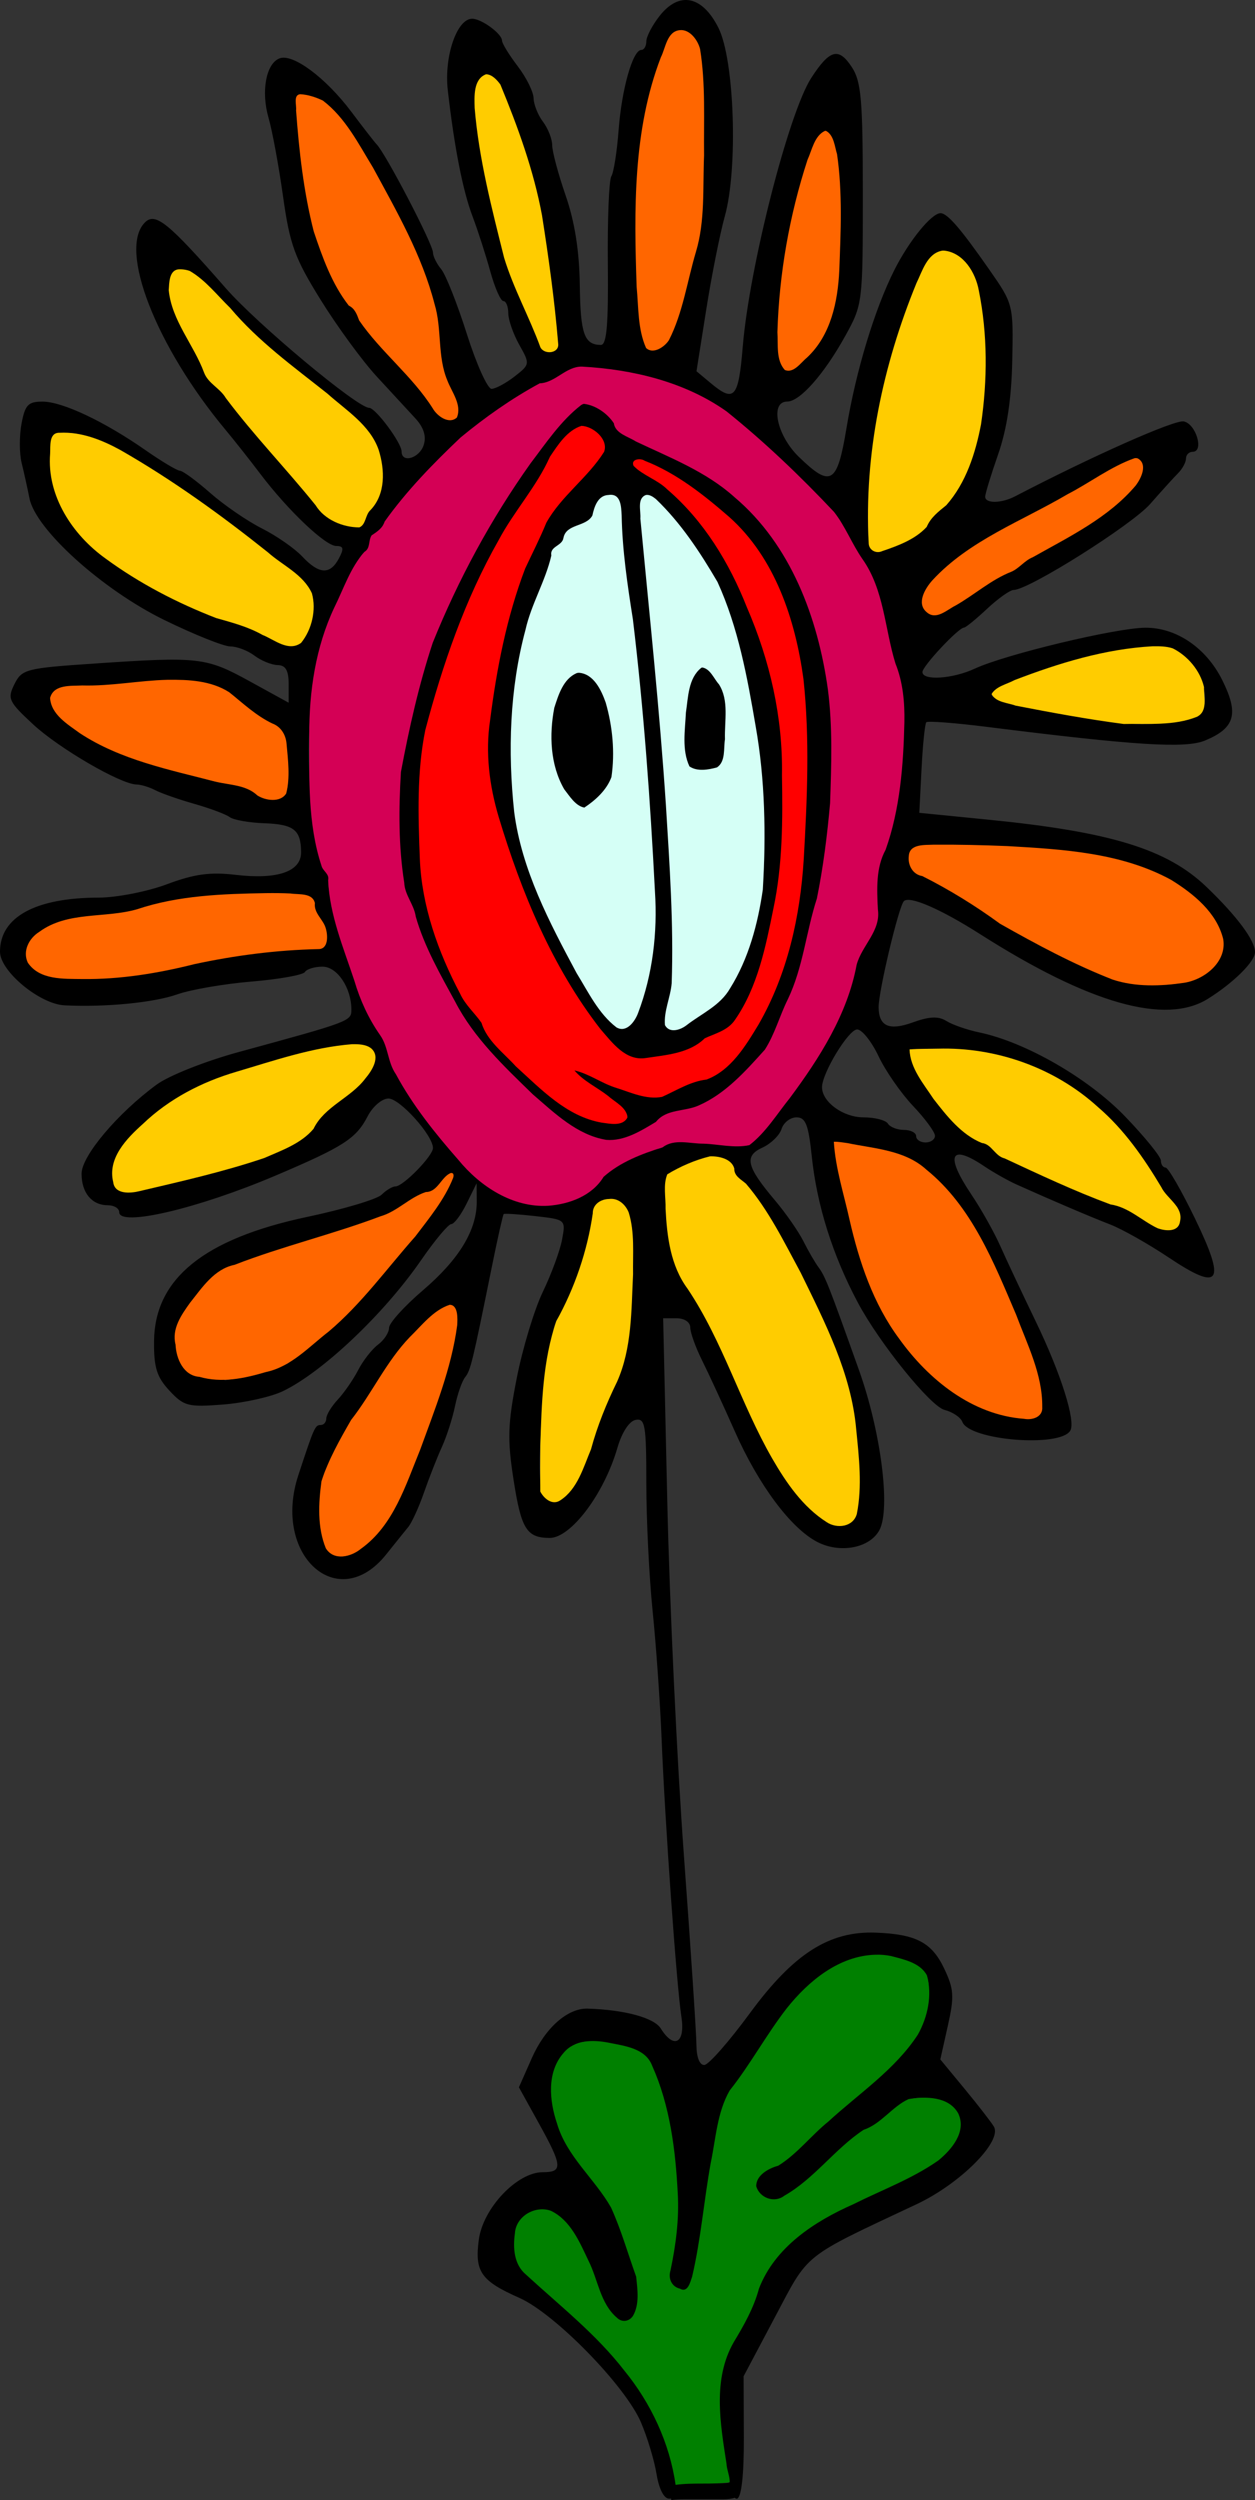
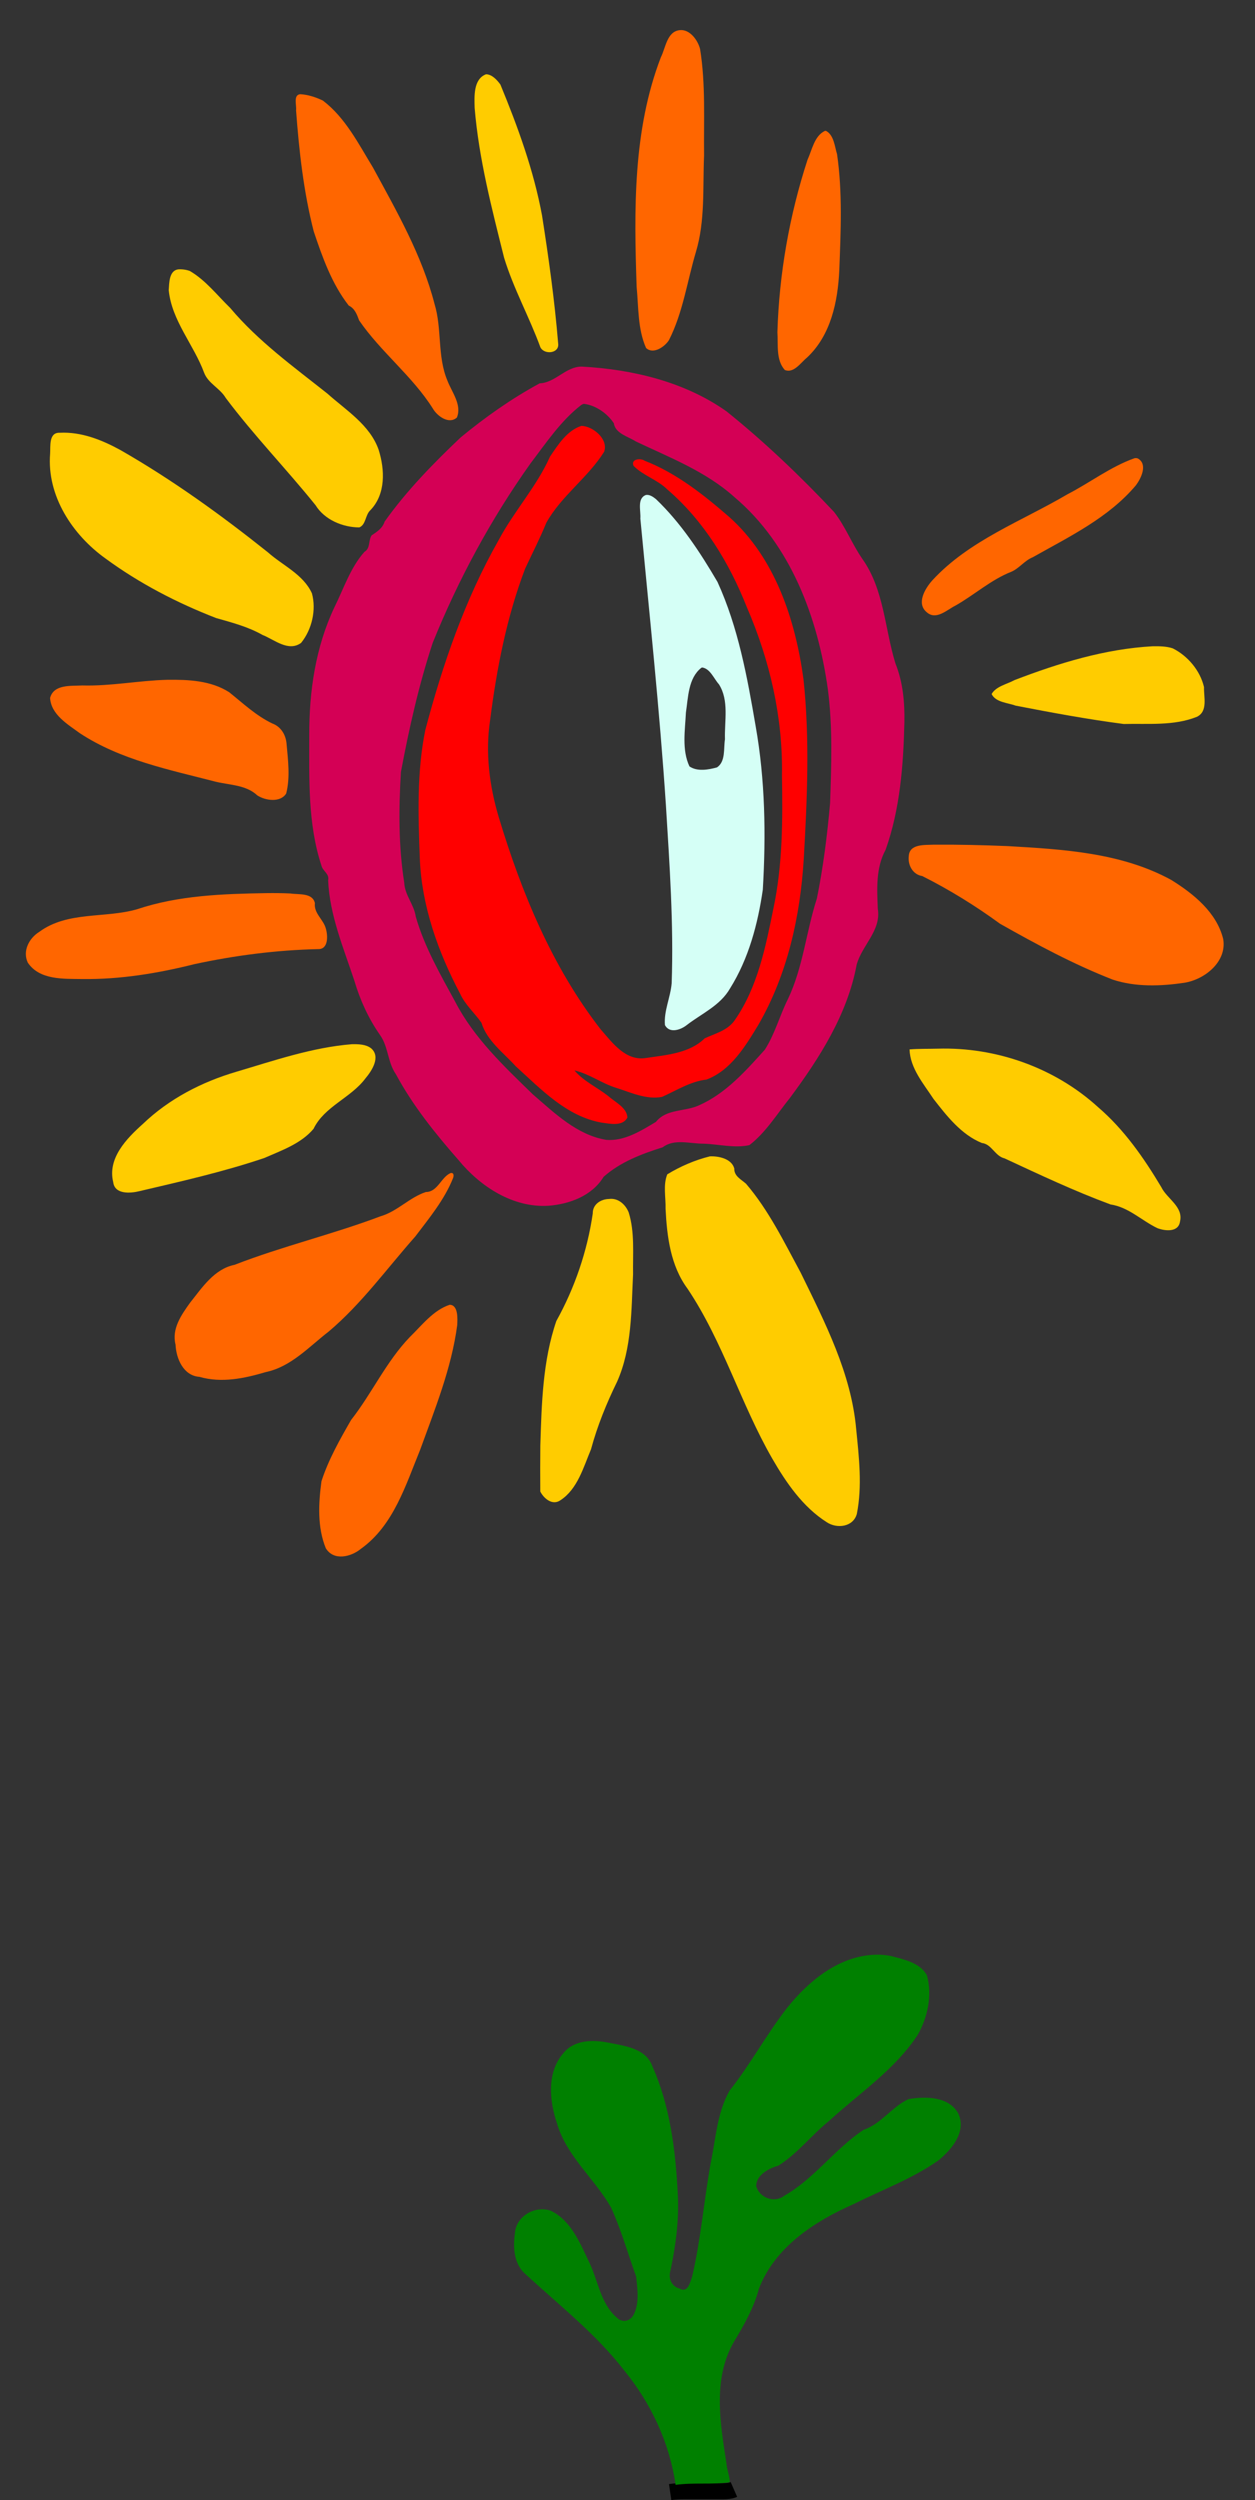
<svg xmlns="http://www.w3.org/2000/svg" xmlns:ns1="http://www.inkscape.org/namespaces/inkscape" xmlns:ns2="http://sodipodi.sourceforge.net/DTD/sodipodi-0.dtd" width="504.405" height="1004.19" id="svg2" version="1.1" ns1:version="0.48.4 r9939" ns2:docname="Nyt dokument 1">
  <rect width="100%" height="100%" fill="#333333" stroke="none" />
  <title id="title3778">Flower With Eyes</title>
  <defs id="defs4">
    <ns1:path-effect effect="spiro" id="path-effect3772" is_visible="true" />
  </defs>
  <ns2:namedview id="base" pagecolor="#ffffff" bordercolor="#666666" borderopacity="1.0" ns1:pageopacity="0.0" ns1:pageshadow="2" ns1:zoom="0.35739105" ns1:cx="68.657639" ns1:cy="335.2002" ns1:document-units="px" ns1:current-layer="layer1" showgrid="false" ns1:window-width="1366" ns1:window-height="744" ns1:window-x="0" ns1:window-y="24" ns1:window-maximized="1" fit-margin-top="0" fit-margin-left="0" fit-margin-right="0" fit-margin-bottom="0" />
  <g ns1:label="Layer 1" ns1:groupmode="layer" id="layer1" transform="translate(-46.929,-33.123)">
-     <path style="fill:#000000" d="m 310.808,1026.906 c -0.868,-5.426 -3.694,-14.804 -6.282,-20.839 -6.305,-14.709 -34.628,-43.668 -48.872,-49.968 -15.449,-6.834 -18.003,-10.503 -16.275,-23.383 1.697,-12.654 15.375,-27.089 25.668,-27.089 8.193,0 7.997,-2.414 -1.608,-19.753 l -7.95,-14.352 5.192,-11.738 c 5.371,-12.142 14.387,-20.116 22.458,-19.863 14.882,0.467 26.673,3.671 29.363,7.979 5.307,8.498 9.945,5.874 8.295,-4.693 -1.919,-12.291 -6.585,-77.754 -7.955,-111.6 -0.589,-14.565 -2.213,-37.667 -3.608,-51.338 -1.395,-13.671 -2.536,-36.736 -2.536,-51.256 0,-23.535 -0.467,-26.309 -4.307,-25.57 -2.569,0.495 -5.525,5.036 -7.325,11.255 -5.357,18.503 -18.722,36.228 -27.269,36.165 -9.206,-0.068 -11.384,-3.574 -14.443,-23.246 -2.548,-16.391 -2.358,-22.5 1.278,-41.005 2.35,-11.96 7.063,-27.528 10.473,-34.597 3.41,-7.069 6.883,-16.493 7.718,-20.942 1.513,-8.066 1.482,-8.094 -10.677,-9.474 -6.707,-0.761 -12.457,-1.13 -12.778,-0.82 -0.321,0.311 -2.407,9.57 -4.635,20.578 -7.941,39.225 -8.662,42.207 -10.875,44.964 -1.232,1.535 -3.058,6.763 -4.058,11.618 -1,4.855 -3.372,12.232 -5.272,16.393 -1.9,4.161 -5.131,12.38 -7.181,18.263 -2.05,5.883 -4.898,12.125 -6.33,13.871 -1.432,1.746 -5.436,6.716 -8.897,11.045 -19.359,24.212 -45.869,0.302 -35.293,-31.831 6.386,-19.403 6.732,-20.176 9.018,-20.176 1.225,0 2.228,-1.182 2.228,-2.627 0,-1.445 2.088,-4.869 4.641,-7.609 2.552,-2.74 6.241,-8.083 8.197,-11.874 1.956,-3.791 5.542,-8.376 7.969,-10.189 2.427,-1.813 4.414,-4.846 4.414,-6.741 0,-1.895 6.135,-8.686 13.632,-15.091 14.607,-12.479 21.711,-24.237 21.619,-35.782 l -0.058,-7.185 -4.041,8.197 c -2.222,4.508 -4.991,8.197 -6.154,8.197 -1.162,0 -6.62,6.526 -12.128,14.502 -14.905,21.582 -39.562,44.938 -55.552,52.619 -4.748,2.281 -15.53,4.688 -23.959,5.348 -14.145,1.108 -15.812,0.678 -21.631,-5.578 -5.092,-5.475 -6.282,-9.294 -6.183,-19.856 0.235,-25.097 20.059,-41.153 61.667,-49.946 14.565,-3.078 27.981,-7.086 29.814,-8.908 1.833,-1.822 4.335,-3.313 5.56,-3.313 3.084,0 15.067,-12.26 15.067,-15.415 0,-5.093 -13.309,-19.893 -17.889,-19.893 -2.595,0 -6.337,3.204 -8.399,7.192 -4.603,8.901 -9.661,12.154 -36.927,23.744 -31.286,13.299 -62.887,20.699 -62.887,14.726 0,-1.533 -2.043,-2.787 -4.54,-2.787 -6.441,0 -10.592,-4.968 -10.592,-12.678 0,-7.127 14.549,-24.36 30.264,-35.85 4.855,-3.549 19.609,-9.394 32.786,-12.988 44.927,-12.252 45.396,-12.429 45.396,-17.07 0,-8.761 -5.711,-17.252 -11.605,-17.252 -3.163,0 -6.35,0.969 -7.082,2.153 -0.732,1.184 -10.357,2.906 -21.39,3.826 -11.033,0.92 -24.467,3.228 -29.853,5.128 -9.511,3.356 -28.835,5.241 -45.365,4.425 -10.004,-0.494 -25.938,-13.724 -25.938,-21.537 0,-13.897 14.226,-21.696 39.627,-21.723 7.23,-0.008 19.583,-2.422 27.449,-5.366 11.024,-4.125 17.367,-4.992 27.667,-3.781 16.805,1.975 26.327,-1.319 26.275,-9.09 -0.06,-8.984 -2.91,-11.222 -14.831,-11.643 -6.097,-0.215 -12.339,-1.324 -13.871,-2.463 -1.532,-1.139 -7.892,-3.521 -14.134,-5.294 -6.242,-1.772 -13.32,-4.246 -15.728,-5.498 -2.409,-1.252 -5.813,-2.291 -7.566,-2.308 -6.321,-0.063 -31.156,-14.488 -41.572,-24.147 -9.874,-9.155 -10.416,-10.325 -7.5,-16.174 2.982,-5.982 4.628,-6.405 32.081,-8.256 42.083,-2.838 44.913,-2.517 62.354,7.066 l 15.763,8.661 0,-7.518 c 0,-5.448 -1.215,-7.54 -4.414,-7.599 -2.427,-0.044 -6.617,-1.746 -9.309,-3.783 -2.693,-2.037 -7.059,-3.703 -9.704,-3.703 -2.645,0 -14.585,-4.776 -26.534,-10.614 -24.864,-12.148 -51.729,-36.36 -54.2,-48.849 -0.802,-4.054 -2.224,-10.476 -3.159,-14.271 -0.936,-3.795 -0.953,-10.888 -0.039,-15.763 1.416,-7.549 2.673,-8.859 8.484,-8.839 7.981,0.027 24.782,7.955 41.371,19.523 6.465,4.508 12.686,8.218 13.823,8.245 1.137,0.027 6.607,4.039 12.156,8.917 5.548,4.878 14.895,11.291 20.77,14.251 5.875,2.96 13.166,8.027 16.202,11.259 6.769,7.205 11.185,7.455 14.73,0.832 2.139,-3.997 1.918,-5.044 -1.066,-5.044 -4.331,0 -19.415,-14.318 -30.459,-28.914 -4.161,-5.499 -10.44,-13.444 -13.952,-17.654 -28.049,-33.629 -43.229,-72.613 -32.464,-83.378 4.206,-4.206 9.355,-0.023 32.511,26.423 12.713,14.518 52.909,48.038 57.606,48.038 2.572,0 13.044,14.091 13.044,17.552 0,4.827 7.204,2.693 8.895,-2.634 1.117,-3.52 -0.005,-7.064 -3.393,-10.719 -2.784,-3.003 -9.768,-10.567 -15.518,-16.809 -5.751,-6.242 -15.868,-20.063 -22.483,-30.714 -10.493,-16.895 -12.426,-22.203 -15.152,-41.613 -1.719,-12.237 -4.332,-26.404 -5.808,-31.482 -3.098,-10.659 -1.036,-21.862 4.408,-23.951 5.351,-2.053 18.567,7.777 28.86,21.466 4.846,6.445 9.386,12.285 10.088,12.979 3.607,3.562 22.714,40.206 22.714,43.562 0,1.484 1.49,4.49 3.311,6.679 1.821,2.19 6.463,13.912 10.315,26.049 3.852,12.137 8.32,22.042 9.93,22.012 1.609,-0.031 5.763,-2.264 9.231,-4.963 6.224,-4.844 6.249,-5.007 1.892,-12.758 -2.427,-4.318 -4.414,-10.03 -4.414,-12.691 0,-2.662 -0.887,-4.84 -1.971,-4.84 -1.084,0 -3.457,-5.391 -5.273,-11.98 -1.816,-6.589 -5.023,-16.519 -7.125,-22.068 -3.897,-10.283 -7.31,-27.676 -9.939,-50.658 -1.553,-13.573 3.707,-28.865 9.872,-28.705 3.822,0.099 11.915,6.067 11.915,8.787 0,1.103 2.837,5.726 6.305,10.272 3.468,4.546 6.341,10.328 6.385,12.848 0.044,2.52 1.746,6.785 3.783,9.477 2.037,2.693 3.703,6.944 3.703,9.448 0,2.504 2.437,11.593 5.415,20.198 3.64,10.519 5.5,22.3 5.675,35.949 0.251,19.623 1.777,23.965 8.45,24.047 2.37,0.029 3.066,-7.983 2.822,-32.453 -0.179,-17.87 0.455,-33.753 1.408,-35.295 0.953,-1.542 2.269,-9.903 2.923,-18.579 1.246,-16.514 5.686,-32.169 9.122,-32.169 1.108,0 2.015,-1.549 2.015,-3.443 0,-1.894 2.401,-6.496 5.337,-10.227 7.89,-10.03 17.181,-8.129 23.667,4.843 6.432,12.864 7.892,56.477 2.532,75.661 -1.938,6.936 -5.29,23.774 -7.45,37.419 l -3.927,24.809 5.684,4.741 c 9.546,7.964 11.195,6.096 12.914,-14.637 2.654,-32 18.467,-93.967 27.545,-107.946 7.429,-11.439 11.001,-12.385 16.29,-4.314 3.786,5.777 4.419,13.078 4.419,50.99 0,43.817 -0.069,44.372 -7.109,57.07 -8.489,15.312 -18.189,26.268 -23.257,26.268 -7.077,0 -4.237,13.604 4.636,22.203 12.903,12.506 15.435,10.987 19.156,-11.485 3.821,-23.079 11.346,-47.888 19.316,-63.681 5.877,-11.646 14.881,-22.698 18.492,-22.698 2.751,0 8.092,6.181 19.617,22.698 9.612,13.776 9.675,14.027 9.206,36.569 -0.32,15.394 -2.146,27.492 -5.675,37.595 -2.861,8.193 -5.202,15.854 -5.202,17.024 0,2.798 6.505,2.715 12.014,-0.153 30.924,-16.104 64.029,-30.804 67.769,-30.091 4.942,0.942 8.282,12.195 3.62,12.195 -1.484,0 -2.697,1.216 -2.697,2.702 0,1.486 -1.419,4.127 -3.153,5.869 -1.734,1.742 -6.785,7.311 -11.225,12.376 -7.428,8.475 -48.798,34.522 -54.873,34.549 -1.445,0.008 -6.255,3.411 -10.688,7.566 -4.433,4.155 -8.601,7.554 -9.264,7.554 -2.212,0 -16.724,15.487 -16.724,17.848 0,3.56 12.156,2.771 21.056,-1.366 12.268,-5.703 56.657,-16.347 68.515,-16.429 12.459,-0.086 24.468,8.071 30.916,21.001 6.787,13.609 5.166,19.305 -6.915,24.309 -7.881,3.264 -27.972,2.007 -87.7,-5.489 -12.819,-1.609 -23.764,-2.443 -24.32,-1.854 -0.557,0.589 -1.417,9.016 -1.912,18.726 l -0.9,17.654 27.742,2.754 c 49.336,4.898 71.928,11.866 87.745,27.061 12.246,11.764 19.441,21.436 19.441,26.132 0,3.774 -8.598,12.295 -18.915,18.746 -17.058,10.666 -47.735,1.96 -91.645,-26.008 -15.832,-10.084 -28.316,-15.482 -30.56,-13.214 -2.088,2.111 -10.252,36.427 -10.161,42.71 0.11,7.577 4.267,9.42 13.621,6.038 6.799,-2.458 10.401,-2.616 13.635,-0.596 2.417,1.51 8.33,3.565 13.139,4.568 18.615,3.881 43.79,18.349 58.554,33.651 7.976,8.266 14.502,16.294 14.502,17.84 0,1.546 0.851,2.812 1.892,2.813 1.04,9.4e-4 6.32,9.135 11.732,20.298 12.69,26.174 10.339,29.727 -10.474,15.828 -8.173,-5.458 -18.751,-11.428 -23.506,-13.267 -8.156,-3.155 -23.515,-9.707 -37.65,-16.061 -3.468,-1.559 -9.318,-4.862 -12.999,-7.339 -13.725,-9.235 -15.848,-4.491 -5.117,11.434 3.907,5.798 9.12,15.082 11.584,20.631 2.464,5.548 8.87,19.167 14.234,30.264 10.142,20.979 16.198,40.151 13.872,43.914 -4.219,6.826 -40.513,3.858 -43.354,-3.546 -0.706,-1.839 -3.926,-4.007 -7.156,-4.817 -5.644,-1.416 -26.183,-26.824 -34.856,-43.117 -10.158,-19.082 -16.462,-39.093 -18.52,-58.783 -1.329,-12.717 -2.47,-15.617 -6.147,-15.617 -2.483,0 -5.181,2.098 -5.994,4.661 -0.814,2.564 -4.273,5.934 -7.686,7.489 -7.438,3.389 -6.44,7.614 4.999,21.149 4.341,5.137 9.485,12.514 11.431,16.393 1.945,3.879 4.684,8.603 6.085,10.498 2.739,3.704 4.185,7.374 16.322,41.437 8.809,24.723 12.745,55.624 8.173,64.167 -3.863,7.218 -15.8,9.496 -24.954,4.762 -10.649,-5.507 -23.584,-22.847 -33.161,-44.456 -4.611,-10.403 -10.524,-23.206 -13.141,-28.45 -2.617,-5.244 -4.758,-11.203 -4.758,-13.241 0,-2.116 -2.338,-3.705 -5.449,-3.705 l -5.449,0 1.663,73.769 c 0.914,40.573 3.914,104.412 6.665,141.864 2.751,37.452 5.022,71.783 5.047,76.291 0.027,4.954 1.292,8.122 3.197,8.009 1.734,-0.103 9.962,-9.466 18.285,-20.807 17.511,-23.861 31.893,-33.058 50.59,-32.351 16.2,0.613 22.528,3.936 27.517,14.45 3.91,8.24 4.095,11.162 1.456,22.959 l -3.025,13.517 9.852,11.929 c 5.419,6.561 10.673,13.338 11.677,15.06 3.439,5.9 -13.497,22.905 -31.018,31.145 -46.34,21.791 -43.13,19.237 -56.96,45.333 l -12.61,23.794 0.098,24.59 c 0.124,31.133 -4.379,33.127 -8.543,3.783 -3.25,-22.909 -1.569,-34.917 6.507,-46.465 2.742,-3.921 5.686,-10.035 6.542,-13.587 3.553,-14.738 16.258,-27.46 36.471,-36.521 10.699,-4.796 24.56,-11.403 30.802,-14.682 19.137,-10.053 20.442,-27.255 2.188,-28.837 -6.607,-0.573 -10.076,0.768 -14.686,5.675 -3.319,3.533 -7.02,6.424 -8.224,6.424 -2.887,0 -7.984,4.103 -20.745,16.701 -12.491,12.331 -19.582,15.23 -24.058,9.837 -2.545,-3.066 -2.554,-4.602 -0.047,-7.623 1.727,-2.081 4.515,-3.783 6.197,-3.783 1.682,0 5.88,-3.121 9.331,-6.936 3.451,-3.815 10.164,-10.094 14.919,-13.954 31.6,-25.655 37.648,-33.713 37.648,-50.164 0,-6.135 -1.582,-8.048 -9.336,-11.288 -18.173,-7.593 -39.413,4.08 -55.23,30.352 -5.688,9.449 -11.427,17.919 -12.753,18.822 -4.621,3.148 -8.254,16.975 -12.203,46.441 -5.099,38.047 -5.773,39.836 -13.217,35.107 -2.266,-1.439 -2.473,-4.239 -0.756,-10.224 6.237,-21.748 -0.369,-71.63 -10.956,-82.728 -1.552,-1.626 -8.1,-3.725 -14.552,-4.663 -9.925,-1.443 -12.546,-0.89 -17.024,3.588 -10.195,10.195 -5.802,32.752 9.643,49.508 5.562,6.034 10.788,14.16 11.614,18.056 0.825,3.897 3.134,10.812 5.13,15.367 4.184,9.548 4.59,17.831 1.14,23.243 -3.376,5.296 -10.718,0.394 -13.611,-9.088 -6.293,-20.629 -15.117,-33.786 -22.659,-33.786 -7.851,0 -11.682,4.659 -11.682,14.207 0,6.646 2.173,9.934 11.749,17.78 30.101,24.663 45.136,44.538 51.163,67.633 3.487,13.363 3.34,16.393 -0.8,16.393 -2.074,0 -4.093,-3.952 -5.038,-9.866 z M 194.197,653.185 c 8.257,-6.495 14.186,-17.888 25.334,-48.686 10.674,-29.488 13.757,-46.913 8.299,-46.913 -5.053,0 -22.2,17.918 -28.388,29.665 -2.731,5.185 -6.236,10.562 -7.787,11.949 -2.475,2.212 -5.815,8.096 -13.941,24.555 -3.21,6.502 -2.617,28.204 0.865,31.686 4.304,4.304 7.949,3.778 15.619,-2.256 z m 197.163,-13.436 c 2.181,-8.69 0.116,-35.808 -3.857,-50.638 -6.331,-23.635 -37.296,-81.966 -43.512,-81.966 -1.093,0 -1.987,-1.626 -1.987,-3.613 0,-4.789 -8.604,-7.343 -14.344,-4.257 -2.514,1.352 -6.72,3.135 -9.346,3.962 -4.295,1.353 -4.622,3.316 -3.262,19.542 1.238,14.772 2.938,20.024 9.391,29.008 4.333,6.034 10.701,18.035 14.151,26.669 3.45,8.634 10.452,24.051 15.56,34.26 14.062,28.104 33.408,42.161 37.205,27.032 z M 281.14,622.823 c 2.959,-7.121 5.38,-14.328 5.38,-16.018 0,-1.689 2.871,-8.471 6.38,-15.07 5.23,-9.837 6.658,-16.857 7.923,-38.966 1.728,-30.207 -0.606,-38.925 -10.06,-37.58 -4.412,0.628 -5.607,2.642 -6.023,10.146 -0.487,8.78 -9.802,34.512 -13.501,37.295 -4.171,3.139 -9.6,61.29 -6.481,69.419 3.173,8.27 10.925,3.904 16.382,-9.227 z m 184.362,-26.775 c -0.113,-9.527 -6.054,-26.131 -20.981,-58.637 -9.65,-21.015 -26.544,-38.99 -38.834,-41.32 -4.508,-0.855 -11.601,-2.25 -15.763,-3.101 -4.161,-0.851 -7.566,-1.135 -7.566,-0.631 0.003,5.909 8.551,41.894 12.441,52.371 12.398,33.395 39.212,57.315 65.111,58.085 4.569,0.136 5.659,-1.183 5.592,-6.767 z M 149.845,584.92 c 6.509,-1.612 12.403,-3.605 13.096,-4.43 0.694,-0.824 6.435,-5.397 12.759,-10.161 6.324,-4.764 15.178,-13.457 19.677,-19.317 4.499,-5.86 10.759,-13.304 13.912,-16.542 8.965,-9.206 22.289,-29.846 19.267,-29.846 -1.497,0 -3.376,1.702 -4.174,3.783 -0.798,2.081 -3.243,3.783 -5.433,3.783 -2.19,0 -6.327,2.204 -9.194,4.897 -2.867,2.693 -15.992,7.903 -29.166,11.577 -13.174,3.674 -27.529,8.28 -31.9,10.235 -4.371,1.955 -9.062,3.555 -10.425,3.555 -4.604,0 -20.719,20.147 -20.685,25.858 0.075,12.289 2.803,16.71 10.942,17.733 4.367,0.549 8.288,1.18 8.714,1.402 0.426,0.222 6.101,-0.915 12.61,-2.527 z m 371.224,-62.642 c 0,-2.774 -0.926,-5.044 -2.058,-5.044 -1.132,0 -4.727,-4.749 -7.989,-10.553 -17.708,-31.506 -46.473,-50.193 -80.116,-52.043 -10.057,-0.553 -18.285,-0.278 -18.285,0.612 0,9.562 21.879,36.688 29.634,36.742 1.734,0.013 3.153,0.938 3.153,2.059 0,1.12 4.823,4.088 10.719,6.595 5.895,2.507 16.607,7.265 23.803,10.573 7.196,3.308 14.573,6.04 16.393,6.071 1.82,0.031 6.146,2.275 9.614,4.988 8.3,6.492 15.132,6.492 15.132,0 z m -241.352,-8.197 c 3.746,-1.734 7.398,-4.855 8.114,-6.936 1.267,-3.678 17.746,-12.61 23.265,-12.61 1.511,0 3.125,-0.997 3.587,-2.217 0.473,-1.247 7.3,-1.326 15.609,-0.181 8.122,1.119 16.067,1.492 17.654,0.827 2.716,-1.137 14.048,-15.469 25.679,-32.477 8.112,-11.862 16.298,-30.048 16.298,-36.207 0,-3.086 2.429,-8.896 5.398,-12.912 4.253,-5.752 5.098,-9.54 3.982,-17.856 -1.035,-7.713 -0.077,-13.124 3.557,-20.095 6.028,-11.566 9.717,-59.649 5.274,-68.743 -1.504,-3.078 -3.421,-9.569 -4.26,-14.424 -3.409,-19.728 -4.849,-23.908 -11.771,-34.163 -3.973,-5.887 -7.224,-11.778 -7.224,-13.091 0,-2.239 -20.683,-22.627 -40.413,-39.837 -12.452,-10.862 -28.729,-17.829 -49.015,-20.981 -14.627,-2.273 -18.23,-2.111 -21.636,0.971 -2.247,2.034 -5.507,3.698 -7.243,3.698 -4.22,0 -27.894,15.845 -37.044,24.793 -15.034,14.702 -28.757,30.482 -28.757,33.066 0,1.469 -1.135,2.67 -2.522,2.67 -1.387,0 -2.522,1.702 -2.522,3.783 0,2.081 -0.941,3.783 -2.091,3.783 -1.795,0 -8.66,13.783 -15.703,31.525 -3.712,9.35 -5.527,20.082 -6.66,39.364 -1.282,21.824 2.704,55.948 6.691,57.278 1.465,0.488 1.996,1.967 1.18,3.286 -1.376,2.226 4.27,24.696 9.111,36.262 1.161,2.774 2.906,7.881 3.878,11.349 0.972,3.468 3.88,9.012 6.464,12.32 2.583,3.308 4.697,8.129 4.697,10.713 0,4.663 14.584,27.177 23.039,35.566 2.425,2.406 5.327,5.956 6.448,7.889 1.121,1.933 6.453,6.49 11.848,10.127 10.831,7.301 23.986,8.598 35.088,3.46 z m 5.543,-23.892 c -8.878,-2.181 -29.261,-19.708 -46.573,-40.047 -7.51,-8.823 -25.215,-43.441 -25.267,-49.404 -0.02,-2.346 -1.037,-4.882 -2.258,-5.637 -3.566,-2.204 -5.697,-41.9 -2.989,-55.671 3.456,-17.574 10.306,-44.413 12.874,-50.44 14.349,-33.687 33.381,-65.697 50.964,-85.715 8.443,-9.612 9.122,-9.898 15.454,-6.509 3.643,1.95 6.623,4.863 6.623,6.475 0,3.093 3.848,5.329 23.4,13.598 48.552,20.534 71.383,75.827 62.353,151.012 -1.788,14.885 -4.079,28.199 -5.093,29.586 -1.013,1.387 -2.607,7.814 -3.543,14.282 -0.935,6.468 -4.483,17.528 -7.884,24.577 -3.401,7.05 -6.217,13.675 -6.257,14.722 -0.116,2.984 -13.207,16.636 -21.864,22.799 -4.314,3.072 -10.734,5.586 -14.265,5.586 -3.532,0 -7.328,1.52 -8.438,3.377 -1.834,3.07 -17.037,9.643 -20.678,8.94 -0.833,-0.161 -3.785,-0.85 -6.559,-1.532 z m 13.791,-8.894 c -0.044,-1.734 -5.294,-6.319 -11.668,-10.19 -6.374,-3.87 -10.976,-7.649 -10.227,-8.398 0.749,-0.749 4.013,0.334 7.254,2.406 3.241,2.072 10.665,5.164 16.498,6.872 9.102,2.665 11.501,2.517 16.935,-1.043 3.482,-2.281 8.486,-4.148 11.12,-4.148 11.523,0 29.336,-28.286 36.529,-58.007 5.354,-22.12 7.478,-79.404 3.877,-104.545 -3.049,-21.286 -10.256,-40.119 -20.642,-53.937 -10.999,-14.634 -47.073,-38.398 -47.073,-31.01 0,1.387 2.086,3.184 4.635,3.993 9.232,2.93 27.401,23.418 34.935,39.395 16.496,34.978 20.959,54.822 20.959,93.194 0,44.649 -13.504,90.875 -27.112,92.807 -3.121,0.443 -5.675,1.714 -5.675,2.825 0,3.302 -21.98,8.446 -28.787,6.737 -9.407,-2.361 -30.786,-34.673 -41.903,-63.33 -15.838,-40.83 -17.978,-51.675 -14.926,-75.661 3.354,-26.364 11.735,-57.643 17.571,-65.573 1.021,-1.387 2.692,-5.359 3.714,-8.827 1.022,-3.468 6.671,-10.919 12.553,-16.558 5.883,-5.639 11.235,-11.871 11.894,-13.849 1.433,-4.3 -3.644,-9.946 -8.943,-9.946 -3.561,0 -14.223,12.402 -14.223,16.544 0,1.042 -2.91,5.71 -6.467,10.373 -13.201,17.307 -24.67,40.749 -34.338,70.181 -9.054,27.564 -9.955,32.74 -10.099,58.007 -0.123,21.57 1.042,31.619 5.238,45.166 5.181,16.727 14.251,34.615 18.447,36.38 1.099,0.462 1.999,2.204 1.999,3.869 0,4.273 25.008,28.468 35.435,34.284 9.988,5.571 22.61,6.687 22.492,1.989 z m 7.624,-52.788 c 2.259,-9.266 3.87,-22.317 3.58,-29.002 -2.203,-50.8 -7.359,-110.515 -11.248,-130.252 -1.319,-6.695 -2.398,-17.76 -2.398,-24.59 0,-10.587 -0.718,-12.418 -4.869,-12.418 -3.129,0 -5.157,2.028 -5.675,5.675 -0.518,3.647 -2.834,5.963 -6.48,6.48 -3.121,0.443 -5.675,2.429 -5.675,4.414 0,1.984 -1.135,3.608 -2.522,3.608 -1.387,0 -2.522,1.718 -2.522,3.817 0,2.099 -1.003,5.788 -2.228,8.197 -16.649,32.728 -19.16,90.044 -5.384,122.914 10.16,24.245 21.071,44.213 30.024,54.947 6.653,7.977 11.05,4.038 15.396,-13.79 z m -30.878,-74.574 c -7.072,-7.923 -9.896,-24.12 -6.452,-36.996 6.367,-23.805 21.839,-15.969 24.1,12.206 1.21,15.079 0.755,17.409 -4.489,22.992 -6.949,7.397 -8.031,7.545 -13.159,1.799 z m 47.837,89.87 c 1.548,-1.548 5.463,-4.106 8.701,-5.685 7.619,-3.715 16.04,-21.331 19.912,-41.651 5.728,-30.067 -1.527,-89.852 -15.167,-124.977 -4.641,-11.95 -25.237,-39.245 -29.614,-39.245 -3.465,0 -3.764,2.35 -2.165,17.024 5.234,48.023 6.447,61.833 10.102,115.078 2.791,40.656 3.212,60.4 1.425,66.834 -1.395,5.022 -2.543,10.55 -2.551,12.284 -0.018,3.913 5.58,4.115 9.357,0.338 z m -0.008,-102.154 c -3.469,-3.469 -1.932,-32.605 1.988,-37.674 3.711,-4.8 3.885,-4.777 8.937,1.194 4.19,4.953 5.014,8.954 4.412,21.437 -0.691,14.325 -1.167,15.398 -7.14,16.094 -3.52,0.41 -7.208,-0.062 -8.197,-1.051 z M 116.385,508.135 c 8.267,-2.23 19.571,-5.134 25.12,-6.452 14.029,-3.333 31.525,-12.427 31.525,-16.385 0,-1.815 4.368,-6.191 9.706,-9.723 12.246,-8.104 18.242,-18.123 12.876,-21.513 -3.645,-2.303 -14.425,-1.3 -28.887,2.687 -40.748,11.234 -47.846,14.602 -65.131,30.903 -5.807,5.476 -9.269,11.064 -9.269,14.959 0,10.961 2.111,11.446 24.06,5.525 z m 306.325,-18.811 c 0,-1.48 -3.966,-6.871 -8.814,-11.98 -4.847,-5.109 -11.095,-14.113 -13.884,-20.008 -2.789,-5.895 -6.652,-10.719 -8.586,-10.719 -3.446,0 -14.113,17.541 -14.113,23.208 0,5.92 8.497,12.101 16.635,12.101 4.558,0 8.989,1.135 9.846,2.522 0.857,1.387 3.762,2.522 6.454,2.522 2.692,0 4.895,1.135 4.895,2.522 0,1.387 1.702,2.522 3.783,2.522 2.081,0 3.783,-1.211 3.783,-2.69 z m 109.368,-65.587 c 8.415,-6.619 8.493,-14.888 0.234,-24.704 -14.679,-17.445 -40.265,-24.964 -88.795,-26.095 -30.571,-0.712 -30.895,-0.66 -30.895,4.955 5e-5,3.121 1.118,5.675 2.484,5.675 2.69,0 28.236,15.048 30.302,17.85 1.7,2.306 37.189,20.728 46.657,24.219 13.252,4.887 32.548,3.971 40.012,-1.9 z m -412.011,-2.618 c 15.257,-4.198 33.825,-6.591 56.115,-7.233 2.815,-0.081 2.289,-9.599 -0.63,-11.404 -1.387,-0.857 -2.522,-3.613 -2.522,-6.124 0,-4.16 -2.409,-4.513 -27.112,-3.97 -17.555,0.386 -31.002,2.048 -38.147,4.715 -6.07,2.265 -16.284,4.123 -22.698,4.128 -20.502,0.018 -34.854,13.189 -23.642,21.7 6.728,5.107 36.873,4.176 58.637,-1.812 z m 42.404,-81.663 c -0.656,-11.96 -1.433,-13.503 -8.323,-16.514 -4.18,-1.827 -8.937,-5.181 -10.571,-7.454 -5.631,-7.833 -21.424,-11.023 -40.536,-8.186 -9.592,1.424 -20.183,2.115 -23.536,1.537 -3.353,-0.578 -7.746,0.036 -9.763,1.366 -9.951,6.562 13.88,24.086 41.821,30.753 6.757,1.612 14.556,3.785 17.33,4.827 2.774,1.043 7.784,1.97 11.134,2.059 3.349,0.09 7.714,1.788 9.699,3.773 1.985,1.985 5.828,3.029 8.539,2.32 4.225,-1.105 4.826,-3.175 4.206,-14.481 z m 364.272,-18.069 c 6.873,-1.885 5.66,-14.986 -2.108,-22.753 -5.928,-5.928 -7.861,-6.4 -21.245,-5.186 -17.672,1.602 -57.834,14.529 -57.921,18.643 -0.036,1.692 7.644,4.159 18.223,5.854 10.057,1.612 23.392,3.847 29.634,4.968 10.581,1.899 23,1.332 33.417,-1.526 z m -356.173,-35.082 c 4.376,-11.509 2.785,-17.165 -6.692,-23.795 -4.957,-3.468 -10.919,-8.007 -13.25,-10.088 -9.214,-8.227 -40.981,-30.297 -54.172,-37.636 -7.671,-4.268 -17.413,-7.76 -21.649,-7.76 -7.379,0 -7.703,0.45 -7.709,10.719 -0.01,15.056 8.603,29.737 23.981,40.879 12.787,9.265 42.32,23.854 48.568,23.992 2.871,0.064 5.474,1.187 18.25,7.88 6.747,3.535 10.165,2.404 12.673,-4.191 z m 267.272,-14.968 c 6.907,-4.855 13.61,-8.827 14.896,-8.827 1.286,0 2.716,-0.851 3.178,-1.892 0.462,-1.04 4.813,-3.872 9.668,-6.292 24.005,-11.967 40.352,-25.168 40.352,-32.586 0,-6.46 -3.003,-5.847 -18.236,3.719 -7.309,4.59 -20.099,11.659 -28.422,15.709 -30.24,14.714 -46.933,30.313 -39.932,37.315 2.936,2.936 5.637,1.892 18.495,-7.146 z m -27.373,-20.807 c 5.274,-2.427 9.618,-5.868 9.653,-7.645 0.036,-1.777 1.715,-3.865 3.732,-4.639 5.625,-2.158 13.177,-16.604 16.542,-31.644 4.594,-20.528 2.466,-57.161 -3.816,-65.7 -7.364,-10.01 -14.763,-9.087 -19.574,2.443 -13.192,31.613 -19.143,57.194 -20.674,88.878 -1.22,25.24 -1.142,25.341 14.136,18.308 z m -217.264,-8.377 c 0,-1.486 1.702,-4.405 3.783,-6.485 4.851,-4.851 4.841,-16.759 -0.023,-26.163 -2.093,-4.047 -12.591,-13.785 -23.329,-21.641 -10.738,-7.856 -22.164,-17.256 -25.39,-20.89 -17.994,-20.263 -23.821,-25.521 -28.282,-25.521 -7.051,0 -6.539,12.703 0.994,24.64 3.265,5.174 6.746,11.961 7.736,15.082 0.99,3.121 2.707,5.675 3.816,5.675 1.109,0 4.866,4.256 8.348,9.458 3.482,5.202 12.712,16.215 20.511,24.473 7.799,8.259 14.181,15.956 14.181,17.105 0,2.216 9.212,6.542 14.502,6.811 1.734,0.088 3.153,-1.056 3.153,-2.542 z m 37.75,-44.586 c -0.044,-2.427 -1.746,-6.617 -3.783,-9.309 -2.037,-2.693 -3.703,-10.211 -3.703,-16.707 0,-17.734 -8.196,-38.566 -29.894,-75.985 -7.762,-13.386 -13.501,-20.335 -18.502,-22.407 -3.988,-1.652 -7.908,-2.345 -8.712,-1.541 -1.777,1.777 3.402,42.417 6.97,54.701 3.528,12.143 12.644,30.264 15.226,30.264 1.169,0 2.126,1.458 2.126,3.241 0,1.782 5.718,8.876 12.706,15.763 6.988,6.887 14.394,15.643 16.458,19.458 4.187,7.74 11.232,9.339 11.108,2.522 z m 140.559,-21.437 c 9.099,-9.99 11.503,-17.49 12.779,-39.873 1.586,-27.81 -1.02,-50.289 -5.83,-50.289 -6.417,0 -18.69,51.559 -18.76,78.813 -0.048,18.763 2.675,21.38 11.812,11.349 z m -101.034,-11.349 c -0.791,-5.202 -2.606,-19.672 -4.033,-32.156 -2.217,-19.387 -7.213,-37.176 -17.886,-63.681 -1.257,-3.121 -3.879,-5.675 -5.828,-5.675 -5.908,0 -6.372,12.303 -1.371,36.384 7.492,36.075 8.962,41.193 15.916,55.406 3.6,7.357 6.545,14.682 6.545,16.278 0,1.596 1.822,2.901 4.048,2.901 3.252,0 3.765,-1.86 2.61,-9.458 z m 43.961,6.225 c 2.179,-1.69 5.469,-10.449 7.311,-19.465 1.842,-9.016 4.35,-18.369 5.573,-20.785 2.714,-5.36 3.458,-65.559 0.952,-76.944 -2.008,-9.121 -10.563,-11.599 -13.061,-3.783 -0.776,2.427 -2.363,6.683 -3.528,9.458 -7.626,18.165 -10.989,55.148 -8.369,92.054 1.627,22.916 3.176,25.628 11.122,19.465 z" id="path2996" ns1:connector-curvature="0" />
    <path style="fill:none;stroke:#000000;stroke-width:6.5;stroke-linecap:butt;stroke-linejoin:miter;stroke-miterlimit:4;stroke-opacity:1;stroke-dasharray:none" d="m 316.277,1034.109 c 1.973,-0.292 3.973,-0.351 5.967,-0.351 l 15.445,0 c 1.435,0 2.898,-0.126 4.212,-0.702" id="path3770" ns1:path-effect="#path-effect3772" ns1:original-d="m 316.27664,1034.1087 c 2.10132,-0.018 3.86068,-0.351 5.96748,-0.351 5.14842,0 10.29683,0 15.44525,0 2.40739,0 5.64916,-0.7021 4.21234,-0.7021" ns1:connector-curvature="0" />
    <path style="color:#000000;fill:#d5fff6;fill-opacity:1;fill-rule:nonzero;stroke:none;stroke-width:6.5;marker:none;visibility:visible;display:inline;overflow:visible;enable-background:accumulate" d="m 306.54,231.937 c -3.705,1.379 -1.968,6.457 -2.243,9.49 3.629,38.383 7.737,76.736 10.278,115.217 1.46,23.774 3.144,47.619 2.309,71.442 -0.469,5.616 -3.21,11.155 -2.702,16.796 1.85,3.494 6.433,1.893 8.869,-0.107 6.025,-4.602 13.414,-7.82 17.311,-14.663 7.456,-11.904 11.159,-25.864 13.152,-39.635 1.289,-21.914 0.962,-44.019 -2.878,-65.684 -3.365,-19.678 -6.991,-39.656 -15.34,-57.931 -6.977,-11.916 -14.709,-23.678 -24.723,-33.254 -1.121,-0.89 -2.509,-1.906 -4.035,-1.671 z m 22.679,69.299 c 3.21,0.539 4.653,4.543 6.665,6.754 4.147,6.529 2.174,14.752 2.419,22.074 -0.599,3.706 0.325,8.92 -3.183,11.287 -3.458,0.961 -7.976,1.763 -11.091,-0.391 -3.115,-6.644 -1.758,-14.48 -1.422,-21.613 0.929,-6.139 0.915,-13.798 6.167,-17.969 0.125,-0.071 0.326,-0.158 0.444,-0.142 z" id="path3799" ns1:connector-curvature="0" />
-     <path style="color:#000000;fill:#d5fff6;fill-opacity:1;fill-rule:nonzero;stroke:none;stroke-width:6.5;marker:none;visibility:visible;display:inline;overflow:visible;enable-background:accumulate" d="m 291.521,231.937 c -4.339,0.123 -5.773,4.85 -6.505,8.247 -2.552,4.69 -10.568,3.202 -11.642,9.082 -0.58,3.221 -5.542,3.248 -4.852,6.985 -2.356,10.258 -8.072,19.493 -10.39,29.834 -6.377,23.747 -7.15,48.822 -4.54,73.2 3,23.213 14.154,44.327 25.076,64.692 4.71,7.625 8.781,16.248 15.998,21.794 4.081,2.421 7.524,-2.436 8.745,-5.83 5.852,-15.442 7.822,-32.261 6.754,-48.715 -1.87,-36.525 -4.492,-73.046 -8.869,-109.363 -2.184,-13.838 -4.254,-27.716 -4.514,-41.75 -0.192,-3.464 -0.263,-8.945 -5.261,-8.176 z m -11.944,71.414 c 5.95,0.402 9.028,6.966 10.789,11.962 2.771,9.6 3.77,20.037 2.311,29.931 -1.894,5.188 -6.373,9.27 -10.895,12.264 -3.585,-0.68 -5.942,-4.654 -8.087,-7.376 -5.651,-9.761 -6.071,-21.877 -3.981,-32.721 1.666,-5.195 3.608,-11.596 8.993,-13.917 0.296,-0.117 0.559,-0.085 0.871,-0.142 z" id="path3801" ns1:connector-curvature="0" />
    <path style="color:#000000;fill:#ffcc00;fill-opacity:1;fill-rule:nonzero;stroke:none;stroke-width:6.5;marker:none;visibility:visible;display:inline;overflow:visible;enable-background:accumulate" d="m 332.24,497.598 c -5.953,1.462 -11.863,4.011 -17.116,7.216 -1.746,4.226 -0.565,9.314 -0.693,13.846 0.564,11.182 1.99,22.866 8.86,32.133 14.216,21.22 21.313,46.126 34.009,68.181 5.611,9.719 12.327,19.509 21.95,25.594 4.064,2.679 10.571,1.937 12.05,-3.324 2.23,-11.146 0.874,-22.764 -0.247,-34.01 -1.976,-22.475 -12.549,-42.912 -22.294,-62.873 -6.649,-12.287 -12.871,-25.125 -22,-35.779 -1.987,-1.753 -4.815,-3.05 -4.71,-6.114 -1.086,-3.945 -6.288,-5.034 -9.811,-4.87 z" id="path3803" ns1:connector-curvature="0" />
    <path style="color:#000000;fill:#ffcc00;fill-opacity:1;fill-rule:nonzero;stroke:none;stroke-width:6.5;marker:none;visibility:visible;display:inline;overflow:visible;enable-background:accumulate" d="m 423.845,454.338 c -3.772,0.103 -7.661,-0.005 -11.357,0.302 0.248,7.588 5.64,13.799 9.633,19.889 5.357,6.868 11.179,14.352 19.444,17.702 3.953,0.428 5.232,5.272 9.14,6.185 14.023,6.515 28.066,13.141 42.581,18.502 7.225,1.063 12.461,6.465 18.804,9.509 3.096,1.175 8.467,1.775 9.1,-2.648 1.441,-5.975 -5.262,-9.136 -7.518,-13.828 -7.035,-11.758 -14.928,-23.134 -25.406,-32.116 -17.369,-15.832 -40.985,-24.19 -64.421,-23.497 z" id="path3805" ns1:connector-curvature="0" />
-     <path style="color:#000000;fill:#ffcc00;fill-opacity:1;fill-rule:nonzero;stroke:none;stroke-width:6.5;marker:none;visibility:visible;display:inline;overflow:visible;enable-background:accumulate" d="m 291.699,514.714 c -3.336,0.052 -6.599,2.171 -6.526,5.815 -2.185,15.083 -7.222,29.849 -14.643,43.204 -5.486,15.985 -5.906,33.203 -6.433,49.961 -0.052,6.176 -0.078,12.38 -0.019,18.538 1.484,2.863 4.926,5.751 8.14,3.466 6.849,-4.495 9.21,-13.223 12.251,-20.445 2.54,-9.408 6.222,-18.423 10.496,-27.176 5.987,-13.49 5.692,-28.654 6.402,-43.131 -0.139,-8.247 0.722,-16.84 -1.742,-24.794 -1.262,-3.209 -4.259,-5.94 -7.927,-5.439 z" id="path3807" ns1:connector-curvature="0" />
+     <path style="color:#000000;fill:#ffcc00;fill-opacity:1;fill-rule:nonzero;stroke:none;stroke-width:6.5;marker:none;visibility:visible;display:inline;overflow:visible;enable-background:accumulate" d="m 291.699,514.714 c -3.336,0.052 -6.599,2.171 -6.526,5.815 -2.185,15.083 -7.222,29.849 -14.643,43.204 -5.486,15.985 -5.906,33.203 -6.433,49.961 -0.052,6.176 -0.078,12.38 -0.019,18.538 1.484,2.863 4.926,5.751 8.14,3.466 6.849,-4.495 9.21,-13.223 12.251,-20.445 2.54,-9.408 6.222,-18.423 10.496,-27.176 5.987,-13.49 5.692,-28.654 6.402,-43.131 -0.139,-8.247 0.722,-16.84 -1.742,-24.794 -1.262,-3.209 -4.259,-5.94 -7.927,-5.439 " id="path3807" ns1:connector-curvature="0" />
    <path style="color:#000000;fill:#ffcc00;fill-opacity:1;fill-rule:nonzero;stroke:none;stroke-width:6.5;marker:none;visibility:visible;display:inline;overflow:visible;enable-background:accumulate" d="m 188.435,452.542 c -15.946,1.271 -31.238,6.552 -46.503,11.072 -13.896,4.087 -27.063,10.877 -37.563,20.945 -6.554,5.863 -14.308,13.8 -11.929,23.42 0.604,5.012 6.971,4.48 10.557,3.59 16.8,-3.94 33.755,-7.768 50.137,-13.303 6.971,-3.058 14.804,-5.764 19.82,-11.74 4.365,-9.001 14.922,-12.349 20.819,-20.203 2.591,-3.079 6.276,-8.658 2.358,-12.091 -2.122,-1.674 -5.108,-1.715 -7.696,-1.688 z" id="path3809" ns1:connector-curvature="0" />
    <path style="color:#000000;fill:#ffcc00;fill-opacity:1;fill-rule:nonzero;stroke:none;stroke-width:6.5;marker:none;visibility:visible;display:inline;overflow:visible;enable-background:accumulate" d="m 70.916,206.948 c -4.434,-0.158 -3.653,5.42 -3.842,8.388 -1.374,16.919 8.956,32.613 22.3,42.148 13.574,9.954 28.726,17.813 44.412,23.89 6.395,1.818 12.806,3.477 18.672,6.798 4.79,1.89 10.378,6.896 15.485,3.182 4.341,-5.352 6.18,-13.224 4.355,-19.906 -3.475,-7.643 -11.729,-11.154 -17.697,-16.477 -18.783,-14.981 -38.355,-29.104 -59.228,-41.053 -7.512,-4.113 -15.737,-7.41 -24.455,-6.97 z" id="path3811" ns1:connector-curvature="0" />
    <path style="color:#000000;fill:#ffcc00;fill-opacity:1;fill-rule:nonzero;stroke:none;stroke-width:6.5;marker:none;visibility:visible;display:inline;overflow:visible;enable-background:accumulate" d="m 118.442,141.328 c -3.591,0.591 -3.493,5.509 -3.697,8.354 1.204,12.254 10.054,21.861 14.219,33.143 1.657,4.356 6.367,6.193 8.699,10.146 11.24,14.995 24.394,28.545 36.107,43.09 3.611,5.859 10.953,8.892 17.578,8.905 2.725,-1.116 2.355,-5.044 4.461,-6.932 6.205,-6.464 5.813,-16.261 3.306,-24.243 -3.475,-9.956 -13.052,-15.83 -20.58,-22.556 -13.603,-10.788 -27.829,-21.042 -39.086,-34.426 -5.243,-5.081 -9.899,-11.186 -16.263,-14.859 -1.512,-0.537 -3.143,-0.756 -4.746,-0.622 z" id="path3813" ns1:connector-curvature="0" />
    <path style="color:#000000;fill:#ffcc00;fill-opacity:1;fill-rule:nonzero;stroke:none;stroke-width:6.5;marker:none;visibility:visible;display:inline;overflow:visible;enable-background:accumulate" d="m 242.253,62.964 c -5.145,1.971 -4.671,8.991 -4.55,13.561 1.698,20.425 6.889,40.333 11.841,60.157 3.775,12.384 10.143,23.802 14.57,35.927 1.571,3.141 7.752,2.515 7.145,-1.546 -1.419,-17.215 -3.805,-34.371 -6.487,-51.437 -3.356,-18.091 -9.719,-35.569 -16.725,-52.539 -1.316,-1.817 -3.406,-4.139 -5.794,-4.123 z" id="path3815" ns1:connector-curvature="0" />
-     <path style="color:#000000;fill:#ffcc00;fill-opacity:1;fill-rule:nonzero;stroke:none;stroke-width:6.5;marker:none;visibility:visible;display:inline;overflow:visible;enable-background:accumulate" d="m 425.498,133.827 c -5.994,1.155 -7.882,8.25 -10.242,13.038 -13.481,32.926 -21.088,68.653 -19.187,104.316 -0.03,2.843 2.922,4.504 5.436,3.311 6.358,-2.156 13.253,-4.685 17.88,-9.722 1.585,-3.769 4.755,-6.186 7.856,-8.691 7.975,-8.981 11.773,-20.968 13.988,-32.561 2.597,-17.74 2.664,-36.092 -0.889,-53.68 -1.282,-7.149 -6.087,-15.185 -13.881,-16.046 -0.318,0.039 -0.646,-0.051 -0.96,0.035 z" id="path3817" ns1:connector-curvature="0" />
    <path style="color:#000000;fill:#ffcc00;fill-opacity:1;fill-rule:nonzero;stroke:none;stroke-width:6.5;marker:none;visibility:visible;display:inline;overflow:visible;enable-background:accumulate" d="m 510.242,292.705 c -19.149,1.051 -37.739,6.745 -55.551,13.586 -3.048,1.663 -7.442,2.486 -9.216,5.609 1.659,3.37 6.501,3.488 9.689,4.664 14.376,2.787 28.879,5.476 43.419,7.368 9.788,-0.248 20.166,0.828 29.415,-2.897 4.506,-2.203 2.706,-7.946 2.844,-11.926 -1.52,-6.606 -6.54,-12.569 -12.584,-15.57 -2.563,-0.847 -5.326,-0.855 -8.016,-0.835 z" id="path3819" ns1:connector-curvature="0" />
-     <path style="color:#000000;fill:#ff6600;fill-opacity:1;fill-rule:nonzero;stroke:none;stroke-width:6.5;marker:none;visibility:visible;display:inline;overflow:visible;enable-background:accumulate" d="m 382.06,491.733 c 0.657,10.665 4.024,20.963 6.325,31.371 3.871,16.896 9.505,33.725 19.956,47.775 11.77,16.415 29.357,30.616 50.163,32.134 3.279,0.627 7.668,-0.687 7.323,-4.763 0.14,-13.043 -6.021,-25.071 -10.491,-37.038 -8.954,-20.963 -17.839,-43.532 -36.058,-58.264 -8.63,-7.893 -20.88,-8.429 -31.761,-10.682 -1.793,-0.213 -3.721,-0.618 -5.456,-0.533 z" id="path3821" ns1:connector-curvature="0" />
    <path style="color:#000000;fill:#ff6600;fill-opacity:1;fill-rule:nonzero;stroke:none;stroke-width:6.5;marker:none;visibility:visible;display:inline;overflow:visible;enable-background:accumulate" d="m 422.246,372.402 c -3.572,0.189 -9.789,-0.425 -10.06,4.568 -0.453,3.636 1.614,7.462 5.421,8.034 10.935,5.496 21.409,11.972 31.238,19.151 14.647,8.282 29.558,16.297 45.248,22.426 9.207,3.059 19.326,2.684 28.805,1.293 8.245,-1.301 17.205,-8.441 15.659,-17.56 -2.603,-10.667 -11.887,-18.165 -20.848,-23.728 -20.061,-10.994 -43.527,-12.324 -65.904,-13.615 -9.846,-0.395 -19.703,-0.644 -29.557,-0.569 z" id="path3823" ns1:connector-curvature="0" />
    <path style="color:#000000;fill:#ff6600;fill-opacity:1;fill-rule:nonzero;stroke:none;stroke-width:6.5;marker:none;visibility:visible;display:inline;overflow:visible;enable-background:accumulate" d="m 502.92,217.167 c -9.602,3.392 -17.901,9.824 -26.949,14.483 -18.446,10.858 -39.517,18.51 -54.304,34.564 -2.901,3.222 -6.584,9.297 -2.247,12.841 3.776,3.332 8.097,-0.996 11.543,-2.695 7.572,-4.289 14.317,-10.4 22.404,-13.568 3.165,-1.338 5.318,-4.503 8.631,-5.833 14.689,-8.288 30.452,-15.821 41.491,-28.932 2.075,-2.794 4.822,-8.398 0.8,-10.735 -0.426,-0.191 -0.91,-0.192 -1.369,-0.124 z" id="path3825" ns1:connector-curvature="0" />
    <path style="color:#000000;fill:#ff6600;fill-opacity:1;fill-rule:nonzero;stroke:none;stroke-width:6.5;marker:none;visibility:visible;display:inline;overflow:visible;enable-background:accumulate" d="m 378.469,85.697 c -4.257,2.035 -5.169,7.665 -6.994,11.629 -7.278,22.33 -11.389,45.753 -12.094,69.241 0.349,5.01 -0.641,11.167 2.968,15.161 3.574,1.491 6.462,-2.981 8.887,-4.941 9.627,-8.948 12.426,-22.486 13.018,-35.098 0.587,-15.517 1.334,-31.215 -0.899,-46.632 -0.962,-3.122 -1.242,-7.571 -4.352,-9.324 -0.172,-0.067 -0.35,-0.064 -0.533,-0.036 z" id="path3827" ns1:connector-curvature="0" />
    <path style="color:#000000;fill:#ff6600;fill-opacity:1;fill-rule:nonzero;stroke:none;stroke-width:6.5;marker:none;visibility:visible;display:inline;overflow:visible;enable-background:accumulate" d="m 320.03,45.244 c -5.059,0.59 -5.592,7.177 -7.487,10.878 -11.267,29.312 -10.779,61.334 -9.736,92.244 0.789,8.178 0.407,16.943 3.786,24.527 2.841,2.722 7.496,-0.433 9.207,-3.164 5.618,-11.047 7.312,-23.588 10.822,-35.382 3.775,-12.515 2.729,-25.857 3.285,-38.786 -0.167,-14.215 0.668,-28.634 -1.594,-42.692 -0.86,-3.562 -4.163,-8.162 -8.282,-7.625 z" id="path3829" ns1:connector-curvature="0" />
    <path style="color:#000000;fill:#ff6600;fill-opacity:1;fill-rule:nonzero;stroke:none;stroke-width:6.5;marker:none;visibility:visible;display:inline;overflow:visible;enable-background:accumulate" d="m 167.569,70.962 c -2.88,0.314 -1.352,4.564 -1.646,6.469 1.206,16.335 3.038,32.776 7.103,48.647 3.489,10.382 7.274,21.096 14.077,29.788 2.444,1.166 3.306,3.607 4.177,5.972 8.711,12.681 21.361,22.318 29.593,35.352 1.739,3.045 6.479,6.54 9.687,3.644 2.124,-5.132 -2.097,-10.271 -3.857,-14.948 -4.05,-9.702 -2.082,-20.687 -5.131,-30.678 -5.023,-19.516 -15.184,-37.184 -24.728,-54.767 -5.817,-9.53 -11.083,-20.037 -20.138,-26.919 -2.827,-1.345 -6.005,-2.403 -9.136,-2.559 z" id="path3831" ns1:connector-curvature="0" />
    <path style="color:#000000;fill:#ff6600;fill-opacity:1;fill-rule:nonzero;stroke:none;stroke-width:6.5;marker:none;visibility:visible;display:inline;overflow:visible;enable-background:accumulate" d="m 114.195,306.177 c -11.431,0.285 -22.722,2.595 -34.196,2.272 -4.518,0.259 -11.467,-0.553 -12.94,5.015 0.402,6.707 7.119,10.618 12.015,14.201 16.366,10.741 35.89,14.613 54.551,19.446 5.712,1.374 12.204,1.255 16.739,5.508 3.23,2.092 9.241,2.978 11.588,-0.764 1.667,-6.473 0.733,-13.455 0.142,-20.066 -0.299,-3.513 -2.254,-6.816 -5.769,-8.091 -6.515,-3.135 -11.691,-8.06 -17.248,-12.508 -7.324,-4.723 -16.432,-5.13 -24.883,-5.012 z" id="path3833" ns1:connector-curvature="0" />
    <path style="color:#000000;fill:#ff6600;fill-opacity:1;fill-rule:nonzero;stroke:none;stroke-width:6.5;marker:none;visibility:visible;display:inline;overflow:visible;enable-background:accumulate" d="m 153.883,391.864 c -17.424,0.298 -35.125,0.887 -51.792,6.45 -12.833,3.754 -27.929,0.708 -39.315,9.066 -4.141,2.538 -6.882,7.71 -4.674,12.406 4.743,7.061 14.404,6.464 21.933,6.585 15.225,0.186 30.298,-2.285 45.008,-5.976 16.322,-3.519 33.035,-5.672 49.761,-6.047 4.177,0.114 3.912,-5.437 3.093,-8.229 -0.958,-3.687 -4.889,-6.106 -4.408,-10.255 -0.97,-4.232 -6.479,-3.341 -9.811,-3.857 -3.262,-0.161 -6.528,-0.186 -9.793,-0.142 z" id="path3835" ns1:connector-curvature="0" />
    <path style="color:#000000;fill:#ff6600;fill-opacity:1;fill-rule:nonzero;stroke:none;stroke-width:6.5;marker:none;visibility:visible;display:inline;overflow:visible;enable-background:accumulate" d="m 227.999,504.317 c -3.796,1.657 -5.16,7.598 -9.918,7.607 -6.624,2.18 -11.449,7.789 -18.227,9.746 -19.284,7.278 -39.426,12.023 -58.652,19.491 -8.21,1.678 -13.053,9.188 -17.923,15.283 -3.481,4.852 -7.401,10.448 -5.796,16.764 0.257,5.645 3.17,12.517 9.604,12.948 8.887,2.567 18.033,0.642 26.654,-1.91 10.174,-2.121 17.385,-10.186 25.292,-16.281 13.233,-11.163 23.393,-25.321 34.815,-38.197 5.589,-7.376 11.749,-14.799 15.199,-23.512 0.33,-0.954 0.32,-2.23 -1.049,-1.937 z" id="path3837" ns1:connector-curvature="0" />
    <path style="color:#000000;fill:#ff6600;fill-opacity:1;fill-rule:nonzero;stroke:none;stroke-width:6.5;marker:none;visibility:visible;display:inline;overflow:visible;enable-background:accumulate" d="m 227.679,557.211 c -6.597,2.143 -11.18,8.246 -16.05,12.975 -9.501,9.876 -15.19,22.584 -23.588,33.29 -4.53,7.879 -9.118,15.967 -11.906,24.616 -1.202,8.88 -1.7,18.492 1.742,26.909 3.176,5.213 10.152,3.5 14.13,0.213 13.086,-9.345 17.964,-25.545 23.795,-39.774 5.934,-16.341 12.598,-32.735 14.891,-50.052 0.115,-2.332 0.515,-8.099 -3.015,-8.178 z" id="path3839" ns1:connector-curvature="0" />
    <path style="color:#000000;fill:#ff0000;fill-opacity:1;fill-rule:nonzero;stroke:none;stroke-width:6.5;marker:none;visibility:visible;display:inline;overflow:visible;enable-background:accumulate" d="m 280.626,204.175 c -5.776,1.835 -9.399,7.564 -12.655,12.388 -5.376,12.061 -14.502,21.942 -20.671,33.592 -13.5,23.762 -22.454,49.848 -29.43,76.182 -3.446,16.904 -2.866,34.4 -2.211,51.573 0.737,19.088 7.329,37.559 16.19,54.328 2.05,4.509 5.835,7.74 8.59,11.702 2.235,7.288 8.862,12.034 13.81,17.507 10.129,9.186 20.39,20.095 34.445,22.59 3.371,0.447 8.528,1.632 10.398,-2.044 -0.231,-4.049 -4.939,-6.13 -7.66,-8.602 -4.451,-3.484 -10.068,-6.052 -13.615,-10.309 5.81,1.293 11,5.232 16.796,7.003 5.892,1.863 12.174,4.846 18.431,3.608 5.84,-2.601 11.41,-6.22 17.862,-6.949 9.863,-3.74 15.652,-13.467 20.874,-22.07 11.639,-20.227 16.78,-43.411 18.19,-66.528 1.38,-24.059 2.467,-48.309 -0.122,-72.324 -3.27,-23.793 -11.374,-48.55 -29.771,-64.998 -10.275,-8.93 -21.258,-17.655 -34.054,-22.643 -1.687,-1.176 -5.664,-0.665 -4.461,2.044 3.852,3.957 9.631,5.574 13.574,9.497 14.694,12.611 24.926,29.477 31.991,47.362 9.209,21.235 14.496,44.204 14.085,67.414 0.308,17.885 0.305,35.914 -3.426,53.497 -3.117,15.397 -6.345,31.623 -15.433,44.737 -2.82,4.261 -7.833,5.44 -12.175,7.447 -6.204,6.077 -15.474,6.684 -23.621,7.909 -8.215,1.339 -13.596,-6.242 -18.345,-11.675 -19.393,-25.006 -31.723,-54.862 -40.814,-85.011 -3.767,-12.608 -5.473,-25.917 -3.483,-39.027 2.644,-20.686 6.638,-41.342 14.085,-60.88 2.861,-6.133 5.962,-12.151 8.514,-18.413 6.01,-10.789 16.692,-18.067 23.212,-28.473 1.872,-5.075 -4.48,-10.305 -9.1,-10.433 z" id="path3841" ns1:connector-curvature="0" />
    <path style="color:#000000;fill:#d40055;fill-opacity:1;fill-rule:nonzero;stroke:none;stroke-width:6.5;marker:none;visibility:visible;display:inline;overflow:visible;enable-background:accumulate" d="m 280.818,180.376 c -6.449,-0.104 -10.61,6.463 -16.974,6.718 -11.295,6.11 -21.915,13.599 -31.808,21.765 -11.005,10.432 -21.729,21.413 -30.524,33.777 -0.824,2.671 -3.1,4.112 -5.225,5.528 -1.403,2.119 -0.377,5.129 -2.897,6.63 -5.645,6.35 -8.327,14.782 -12.081,22.312 -7.569,16.019 -10.145,33.773 -10.088,51.359 0.02,17.478 -0.636,35.519 4.892,52.308 0.532,2.295 3.297,3.288 2.702,5.919 0.595,13.996 6.179,27.164 10.543,40.361 2.299,7.793 5.677,15.183 10.341,21.846 3.369,4.774 2.992,10.864 6.327,15.676 6.791,12.601 15.774,23.77 25.167,34.481 8.713,10.64 21.847,19.226 36.08,18.385 8.528,-0.63 17.626,-3.997 22.253,-11.613 6.714,-5.979 15.341,-9.226 23.781,-11.89 4.629,-3.535 10.989,-1.394 16.369,-1.44 6.102,0.205 12.459,1.895 18.449,0.587 6.602,-5.066 11.073,-12.483 16.261,-18.921 11.921,-16.028 23.14,-33.609 26.839,-53.489 2.081,-7.825 9.927,-13.724 8.514,-22.448 -0.327,-8.058 -0.843,-16.469 3.146,-23.799 5.801,-16.342 7.137,-33.948 7.536,-51.188 0.152,-8.04 -0.574,-16.094 -3.59,-23.611 -4.334,-14.005 -4.531,-29.608 -13.277,-41.974 -4.213,-6.072 -6.877,-13.143 -11.428,-18.929 -13.516,-14.345 -27.84,-28.05 -43.207,-40.381 -16.832,-11.882 -37.795,-16.867 -58.102,-17.969 z m 0.818,14.965 c 4.727,0.561 9.42,3.857 11.997,7.785 0.607,4.163 5.799,5.337 8.869,7.323 13.693,6.497 28.225,12.091 39.618,22.361 22.649,19.109 33.538,48.485 37.537,77.135 1.967,15.154 1.428,30.53 0.897,45.764 -1.131,12.828 -2.751,25.721 -5.305,38.305 -4.338,13.39 -5.52,27.629 -11.668,40.461 -3.312,6.643 -5.231,14.023 -9.25,20.272 -7.718,8.572 -15.751,17.639 -26.484,22.358 -5.658,2.609 -13.049,1.33 -17.276,6.63 -6.008,3.599 -12.707,7.835 -19.96,7.234 -11.777,-1.935 -20.801,-10.771 -29.522,-18.271 -11.614,-11.292 -23.638,-22.612 -31.175,-37.147 -6.01,-11.019 -12.474,-22.24 -15.89,-34.285 -0.671,-4.803 -4.429,-8.626 -4.621,-13.597 -2.321,-14.684 -2.232,-29.687 -1.333,-44.487 3.281,-17.48 7.193,-34.939 12.779,-51.863 10.263,-25.403 23.408,-49.716 39.297,-72.05 6.235,-8.195 12.191,-17.151 20.404,-23.483 0.328,-0.175 0.739,-0.42 1.084,-0.444 z" id="path3843" ns1:connector-curvature="0" />
    <path style="color:#000000;fill:#008000;fill-opacity:1;fill-rule:nonzero;stroke:none;stroke-width:6.5;marker:none;visibility:visible;display:inline;overflow:visible;enable-background:accumulate" d="m 398.834,818.269 c -14.674,0.397 -26.968,10.548 -35.725,21.559 -8.214,10.588 -14.628,22.554 -22.938,33.019 -5.031,8.797 -5.533,19.256 -7.575,28.999 -2.758,15.195 -3.971,30.733 -7.489,45.738 -0.737,2.105 -1.744,6.672 -4.885,4.823 -3.359,-0.782 -4.802,-4.108 -3.821,-7.269 2.144,-10.148 3.526,-20.532 2.933,-30.979 -0.898,-17.422 -3.099,-35.209 -10.273,-51.259 -2.674,-7.116 -11.132,-7.979 -17.572,-9.307 -6.287,-1.217 -13.765,-1.211 -18.153,4.241 -6.728,7.729 -5.589,19.201 -2.542,28.207 3.865,13.245 15.11,22.152 21.719,33.77 4.075,8.948 6.784,18.558 10.095,27.762 0.542,5.193 1.42,11.117 -1.28,15.765 -1.52,2.29 -4.428,2.742 -6.452,0.729 -6.721,-5.723 -7.581,-15.277 -11.393,-22.821 -3.577,-7.522 -7.253,-16.369 -15.179,-20.137 -6.325,-2.233 -14.03,2.207 -14.432,9.1 -0.813,5.86 -0.397,12.549 4.514,16.6 13.526,12.423 28.145,23.874 39.457,38.498 10.716,13.11 18.214,29.072 20.617,45.909 7.123,-0.998 14.621,-0.04 21.737,-1.031 0.137,-2.272 -1.17,-5.048 -1.28,-7.536 -2.487,-16.067 -5.61,-33.794 2.878,-48.687 4.128,-6.83 8.092,-13.801 10.176,-21.57 6.424,-16.675 22.247,-26.97 37.956,-33.914 11.416,-5.708 23.622,-10.198 34.107,-17.542 5.392,-4.38 11.511,-11.624 8.016,-18.947 -3.831,-6.864 -13.171,-6.873 -19.96,-5.723 -6.673,3.063 -11.004,9.98 -18.093,12.353 -11.532,7.623 -19.785,19.608 -31.832,26.447 -4.009,3.134 -9.975,0.868 -11.304,-3.821 -0.02,-4.445 4.984,-7.166 8.833,-8.211 7.663,-4.736 13.249,-12.179 20.243,-17.817 12.241,-11.244 26.673,-20.733 35.886,-34.829 3.992,-7.106 5.839,-15.853 3.661,-23.799 -2.723,-5.135 -9.358,-6.44 -14.468,-7.803 -2.035,-0.399 -4.111,-0.593 -6.185,-0.515 z" id="path3845" ns1:connector-curvature="0" />
  </g>
</svg>